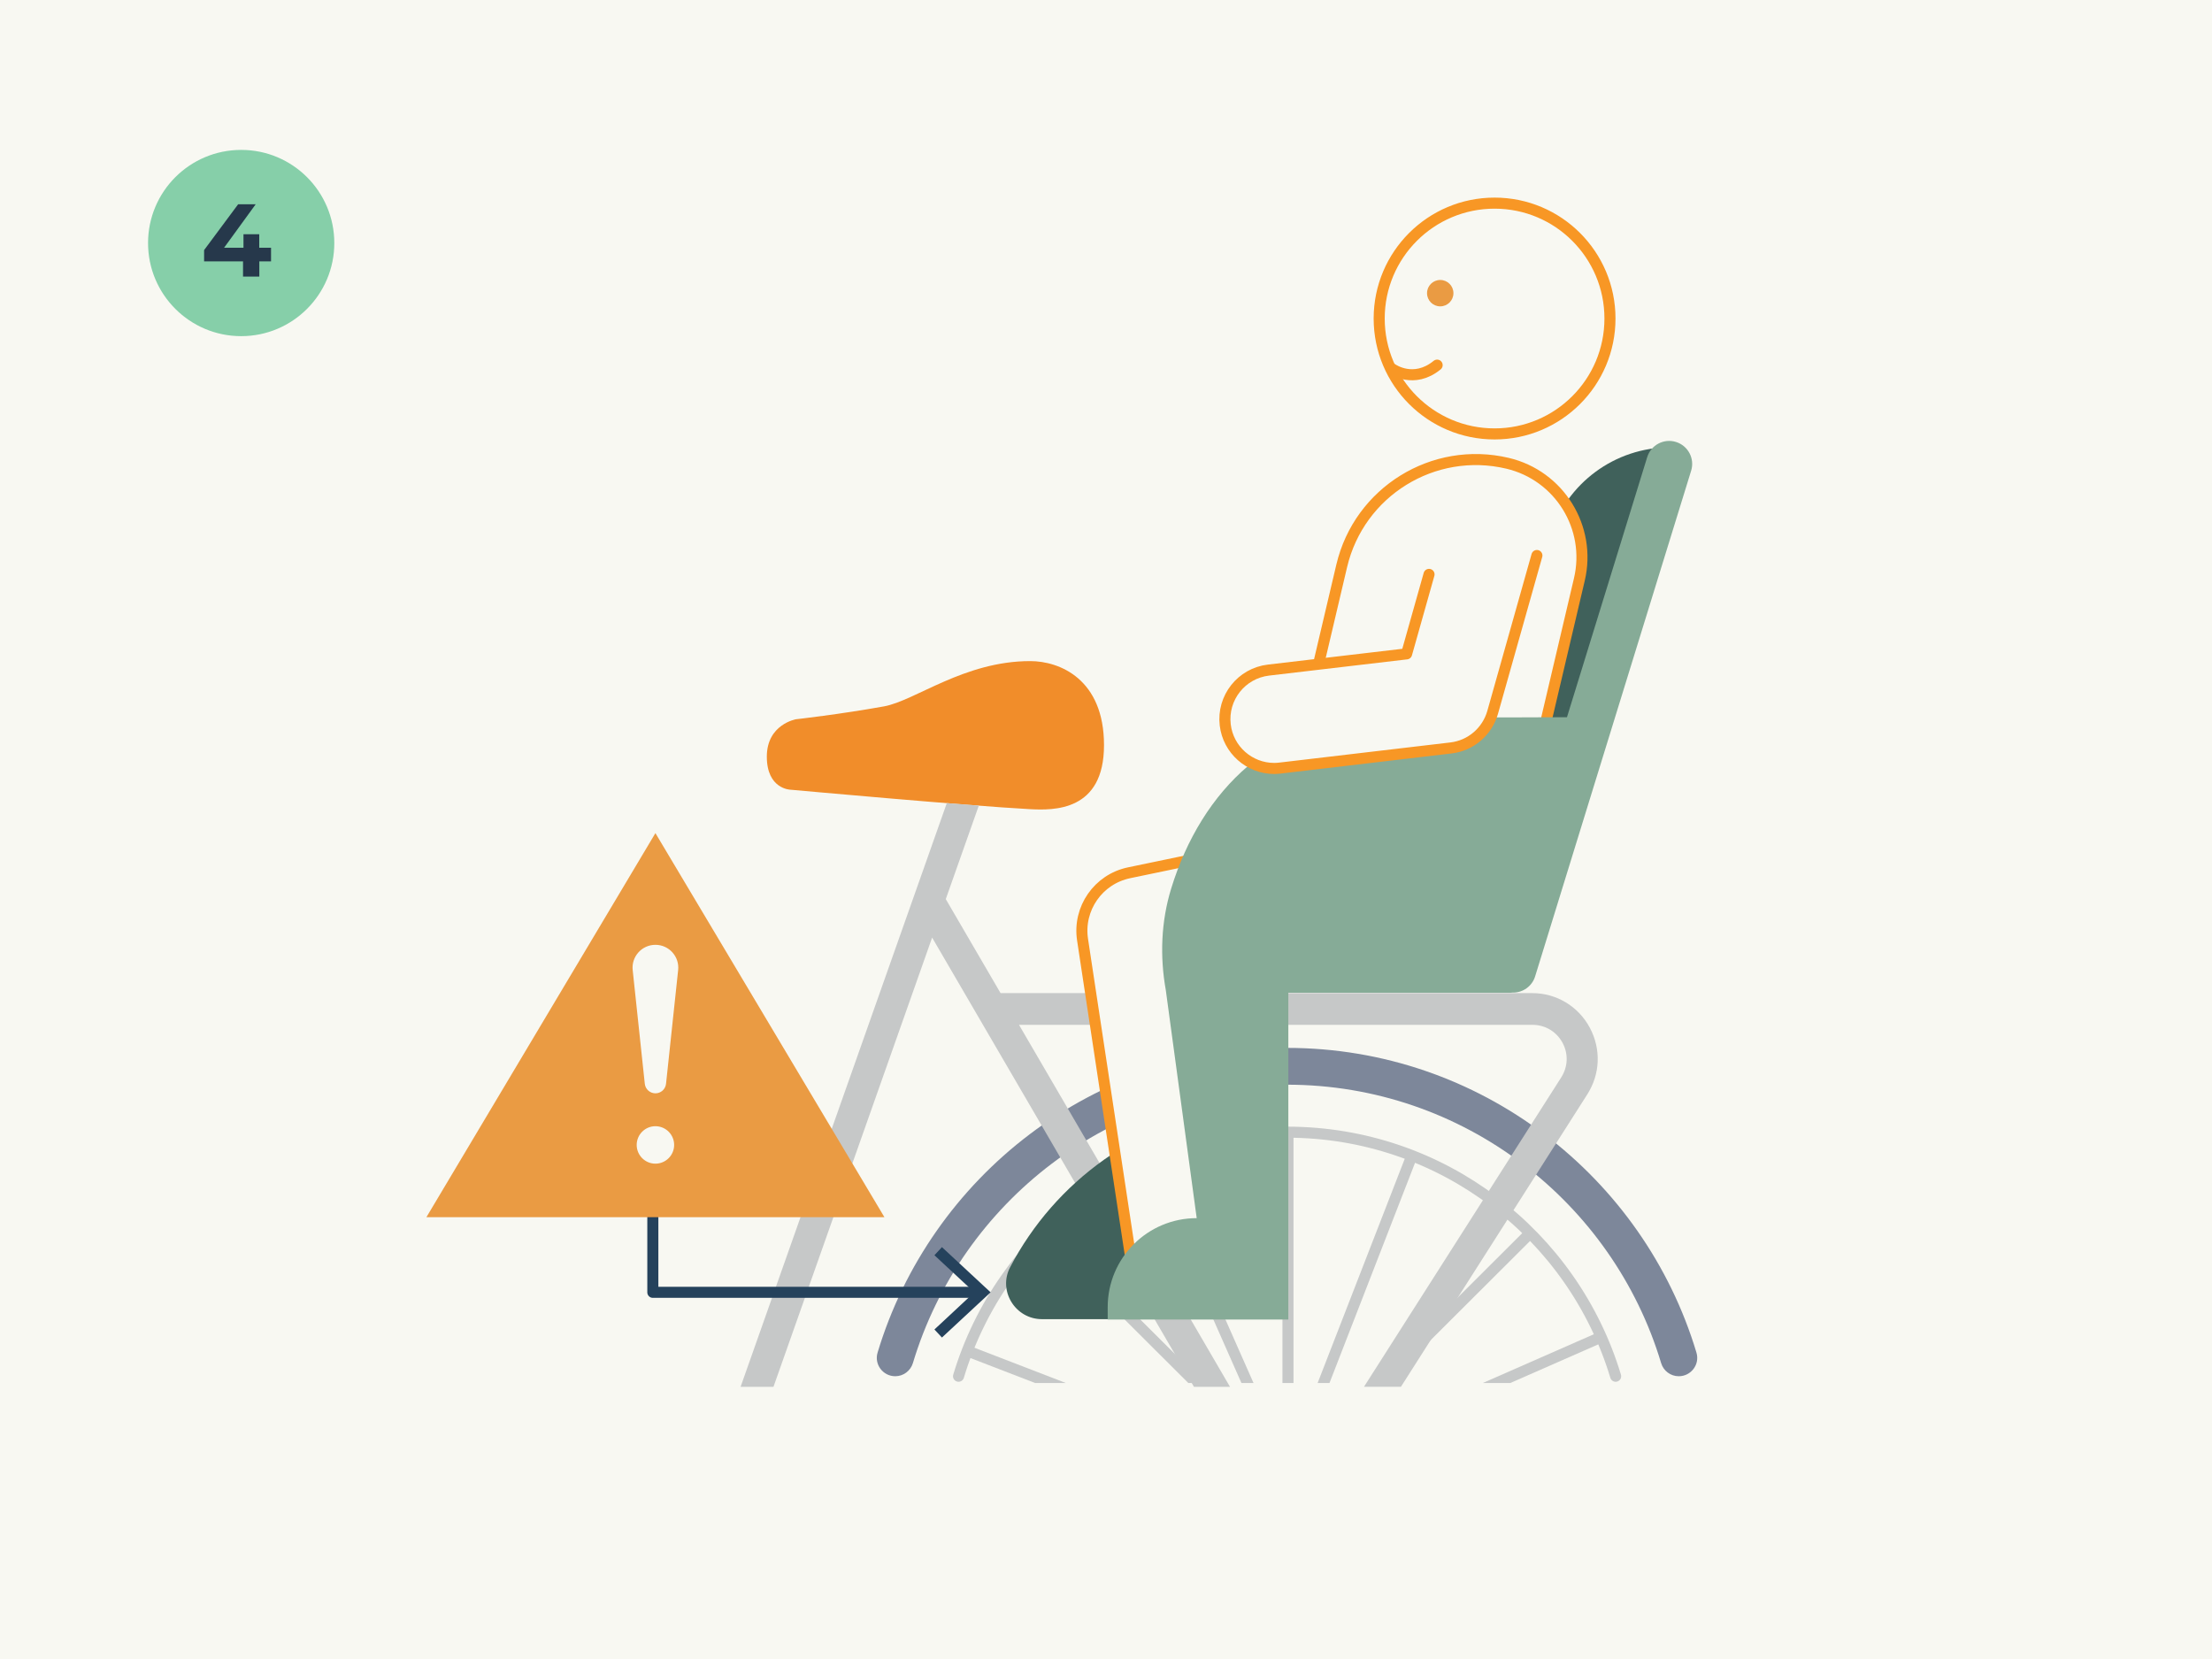
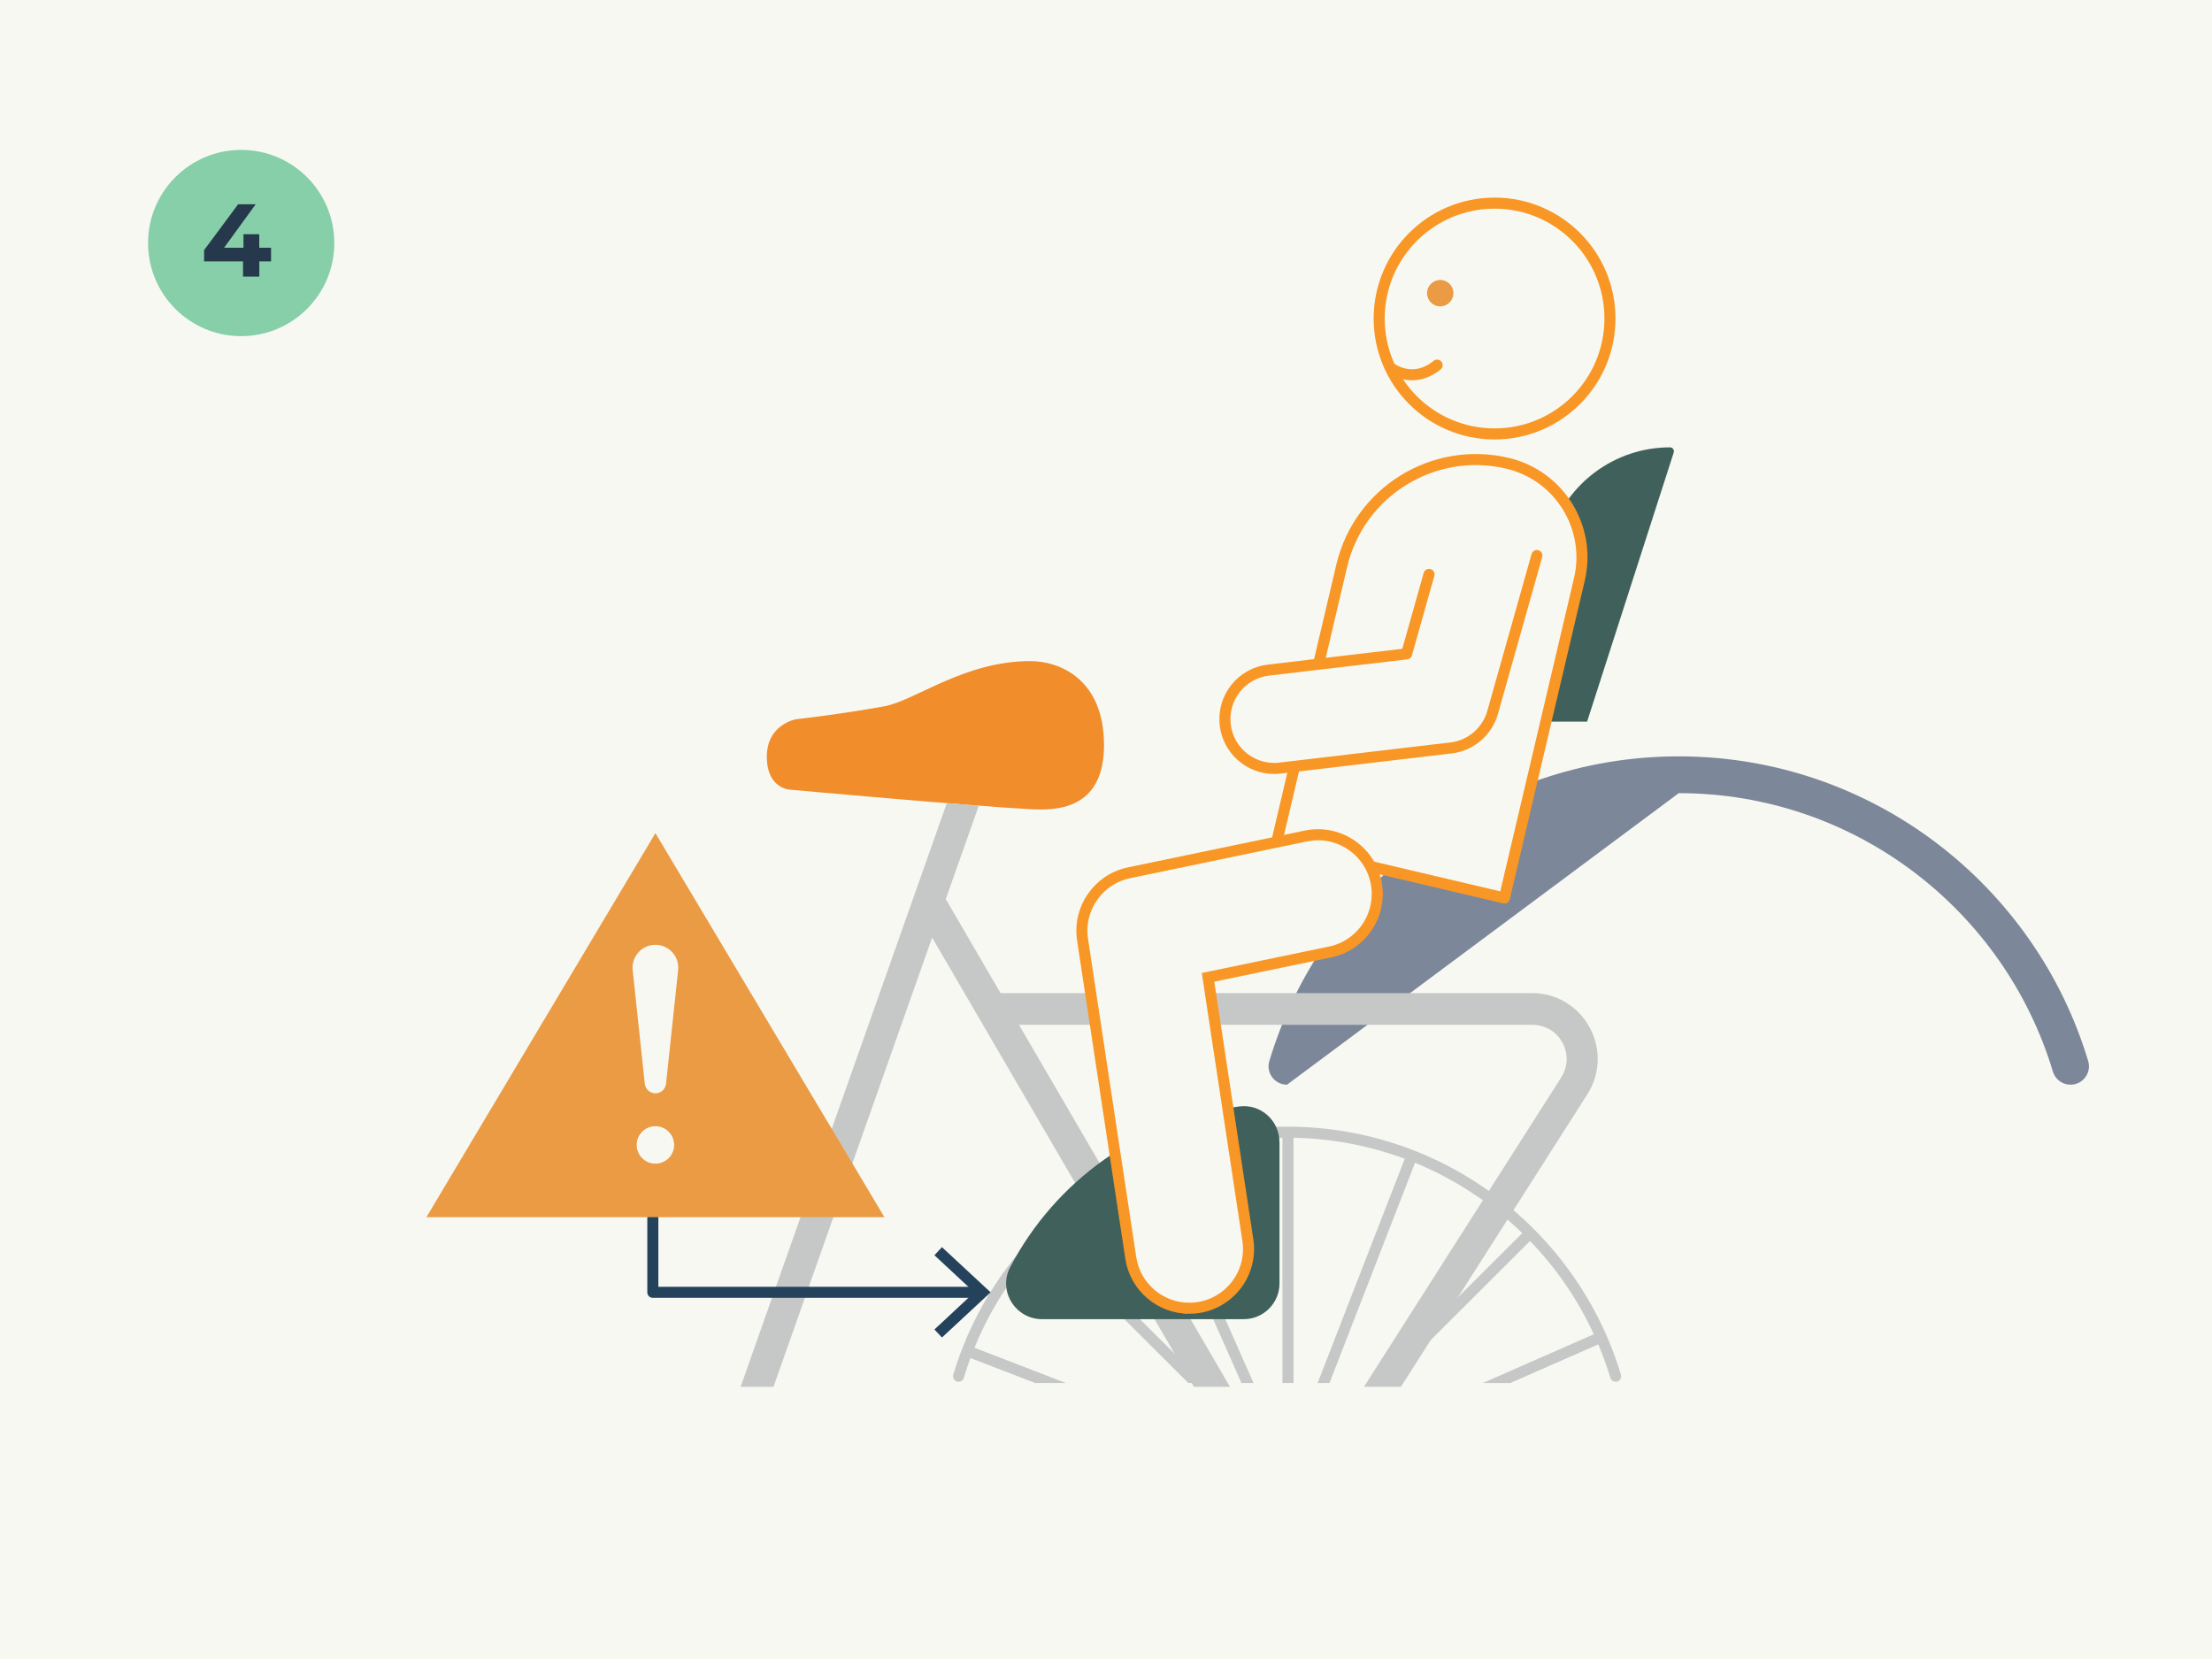
<svg xmlns="http://www.w3.org/2000/svg" viewBox="0 0 300 225">
  <defs>
    <style>
      .cls-1, .cls-2, .cls-3, .cls-4 {
        fill: none;
      }

      .cls-2, .cls-5, .cls-3, .cls-6, .cls-4 {
        stroke-width: 1.5px;
      }

      .cls-2, .cls-5, .cls-3, .cls-4 {
        stroke-linejoin: round;
      }

      .cls-2, .cls-5, .cls-4 {
        stroke-linecap: round;
      }

      .cls-2, .cls-3 {
        stroke: #c6c8c8;
      }

      .cls-5, .cls-7, .cls-6 {
        fill: #f8f8f2;
      }

      .cls-5, .cls-6 {
        stroke: #f89725;
      }

      .cls-8 {
        clip-path: url(#clippath);
      }

      .cls-9 {
        fill: #ea9b43;
      }

      .cls-10 {
        fill: #f18d2a;
      }

      .cls-11 {
        fill: #7d879a;
      }

      .cls-12 {
        fill: #86cfa9;
      }

      .cls-13 {
        fill: #c6c8c8;
      }

      .cls-14 {
        fill: #25425c;
      }

      .cls-15 {
        fill: #40615b;
      }

      .cls-16 {
        fill: #86ab97;
      }

      .cls-17 {
        fill: #26384b;
      }

      .cls-6 {
        stroke-miterlimit: 10;
      }

      .cls-4 {
        stroke: #25425c;
      }
    </style>
    <clipPath id="clippath">
      <rect class="cls-1" x="129" y="148.71" width="90.31" height="38.85" transform="translate(348.31 336.28) rotate(-180)" />
    </clipPath>
  </defs>
  <g id="Achtergrond">
    <rect class="cls-7" width="300" height="225" />
  </g>
  <g id="_4van_Veiligmeeopdefiets_4_Spaakafscherming" data-name="4van_Veiligmeeopdefiets_4_Spaakafscherming">
    <g>
      <g class="cls-8">
        <g>
          <line class="cls-3" x1="174.68" y1="199.99" x2="174.68" y2="153.41" />
          <line class="cls-3" x1="174.68" y1="199.99" x2="141.68" y2="167.08" />
          <line class="cls-3" x1="174.68" y1="199.99" x2="207.68" y2="167.08" />
          <line class="cls-3" x1="174.68" y1="199.99" x2="131.17" y2="183.21" />
          <line class="cls-3" x1="174.68" y1="199.99" x2="191.55" y2="156.57" />
          <line class="cls-3" x1="174.68" y1="199.99" x2="155.84" y2="157.38" />
          <line class="cls-3" x1="174.68" y1="199.99" x2="217.38" y2="181.24" />
        </g>
      </g>
      <path class="cls-2" d="m130,186.65c5.76-19.15,23.53-33.1,44.56-33.1,21.03,0,38.79,13.95,44.56,33.1" />
-       <path class="cls-11" d="m174.55,147.11c-23.92,0-44.19,15.94-50.74,37.76-.32,1.05-1.29,1.78-2.39,1.78h0c-1.67,0-2.88-1.61-2.4-3.2,7.17-23.88,29.35-41.33,55.53-41.33s48.36,17.45,55.53,41.33c.48,1.6-.73,3.2-2.4,3.2h0c-1.1,0-2.07-.72-2.39-1.78-6.55-21.82-26.82-37.76-50.74-37.76Z" />
+       <path class="cls-11" d="m174.55,147.11h0c-1.67,0-2.88-1.61-2.4-3.2,7.17-23.88,29.35-41.33,55.53-41.33s48.36,17.45,55.53,41.33c.48,1.6-.73,3.2-2.4,3.2h0c-1.1,0-2.07-.72-2.39-1.78-6.55-21.82-26.82-37.76-50.74-37.76Z" />
      <g>
        <path class="cls-10" d="m107.95,97.55s-3.95.68-3.95,5.07c0,4.39,3.17,4.48,3.17,4.48,0,0,24.34,2.21,32.48,2.64,3.29.18,10.08.3,10.08-8.68,0-8.96-6.02-11.4-10.01-11.4-8.96,0-15.59,5.37-19.82,6.14-5.92,1.07-11.96,1.75-11.96,1.75Z" />
        <path class="cls-13" d="m211.75,146.1c.9-1.42.97-3.15.19-4.63-.82-1.55-2.36-2.48-4.12-2.48h-69.62s28.62,49.1,28.62,49.1h-4.89s-35.51-60.93-35.51-60.93l-21.52,60.93h-4.46s27.97-79.17,27.97-79.17c1.5.12,2.96.24,4.34.34l-4.48,12.68,7.43,12.75h72.12c3.28,0,6.27,1.81,7.81,4.72,1.53,2.89,1.4,6.26-.36,9.02l-25.27,39.65h-5.01s26.77-41.99,26.77-41.99Z" />
      </g>
      <path class="cls-15" d="m173.53,154.87v19.19c0,2.68-2.17,4.85-4.85,4.85h-27.36c-3.62,0-6-3.85-4.32-7.05,6.09-11.64,17.55-20,31.07-21.8,2.89-.38,5.45,1.9,5.45,4.81Z" />
      <path class="cls-15" d="m210.23,72.68c2.2-7.14,8.79-12.01,16.26-12.01.36,0,.61.34.51.69l-11.75,36.51h-13.64s8.61-25.19,8.61-25.19Z" />
      <path class="cls-5" d="m173.08,114.5l8.89-37.76c2.37-10.05,12.43-16.28,22.48-13.91h0c7.05,1.66,11.41,8.72,9.75,15.76l-10.17,43.2-30.96-7.29Z" />
      <path class="cls-6" d="m161.29,177.43c.4,0,.81-.03,1.21-.09,4.39-.67,7.4-4.76,6.74-9.15l-5.4-35.64,16.55-3.44c4.34-.9,7.13-5.16,6.23-9.5-.9-4.34-5.16-7.13-9.5-6.23l-23.99,4.99c-4.18.87-6.95,4.85-6.31,9.07l6.54,43.16c.6,3.98,4.03,6.83,7.93,6.83Z" />
-       <path class="cls-16" d="m162.3,165.2h0l-4.19-30.92c-.82-4.59-.64-9.32.73-13.77,4.13-13.44,14.1-23.21,28.91-23.21h16.45s8.32-.03,8.32-.03l10.88-35.27c.51-1.65,2.26-2.57,3.9-2.06,1.65.51,2.57,2.26,2.06,3.9l-21.16,68.58c-.41,1.34-1.65,2.2-2.98,2.2-.03,0-.07,0-.1,0-.08,0-.17.02-.25.02h-30.14s0,44.32,0,44.32h-24.5v-1.68c0-6.67,5.4-12.07,12.07-12.07Z" />
      <path class="cls-5" d="m208.44,75.34l-6,21.27c-.74,2.61-2.97,4.52-5.66,4.83l-23.18,2.73c-.27.03-.53.05-.79.05-3.35,0-6.24-2.51-6.64-5.91-.43-3.67,2.19-7,5.87-7.43l18.73-2.2,3.04-10.78" />
      <g>
        <polyline class="cls-4" points="132.72 175.27 88.54 175.27 88.54 160.14" />
        <polygon class="cls-14" points="127.75 169.14 126.73 170.24 132.14 175.27 126.73 180.31 127.75 181.4 134.35 175.27 127.75 169.14" />
      </g>
      <g>
        <path class="cls-9" d="m57.82,165.08h62.13s-31.06-52.09-31.06-52.09l-31.06,52.09Z" />
        <path class="cls-7" d="m86.35,155.28c0-1.4,1.14-2.54,2.54-2.54s2.54,1.14,2.54,2.54c0,1.4-1.14,2.54-2.54,2.54s-2.54-1.14-2.54-2.54Zm-.54-23.69c-.21-1.84,1.23-3.45,3.08-3.45s3.29,1.61,3.08,3.45l-1.64,15.4c-.08.74-.7,1.29-1.44,1.29s-1.36-.56-1.44-1.29l-1.64-15.4Z" />
      </g>
      <circle class="cls-5" cx="202.7" cy="43.2" r="15.65" />
      <circle class="cls-9" cx="195.33" cy="39.76" r="1.79" />
      <path class="cls-5" d="m188.83,50.04s2.9,2.08,6.08-.52" />
    </g>
  </g>
  <g id="Nummertjes">
    <g>
      <circle class="cls-12" cx="32.71" cy="32.96" r="12.63" />
      <path class="cls-17" d="m36.77,35.45h-1.6v2.06h-2.21v-2.06h-5.28v-1.53l4.62-6.22h2.38l-4.29,5.9h2.63v-1.83h2.14v1.83h1.6v1.85Z" />
    </g>
  </g>
</svg>